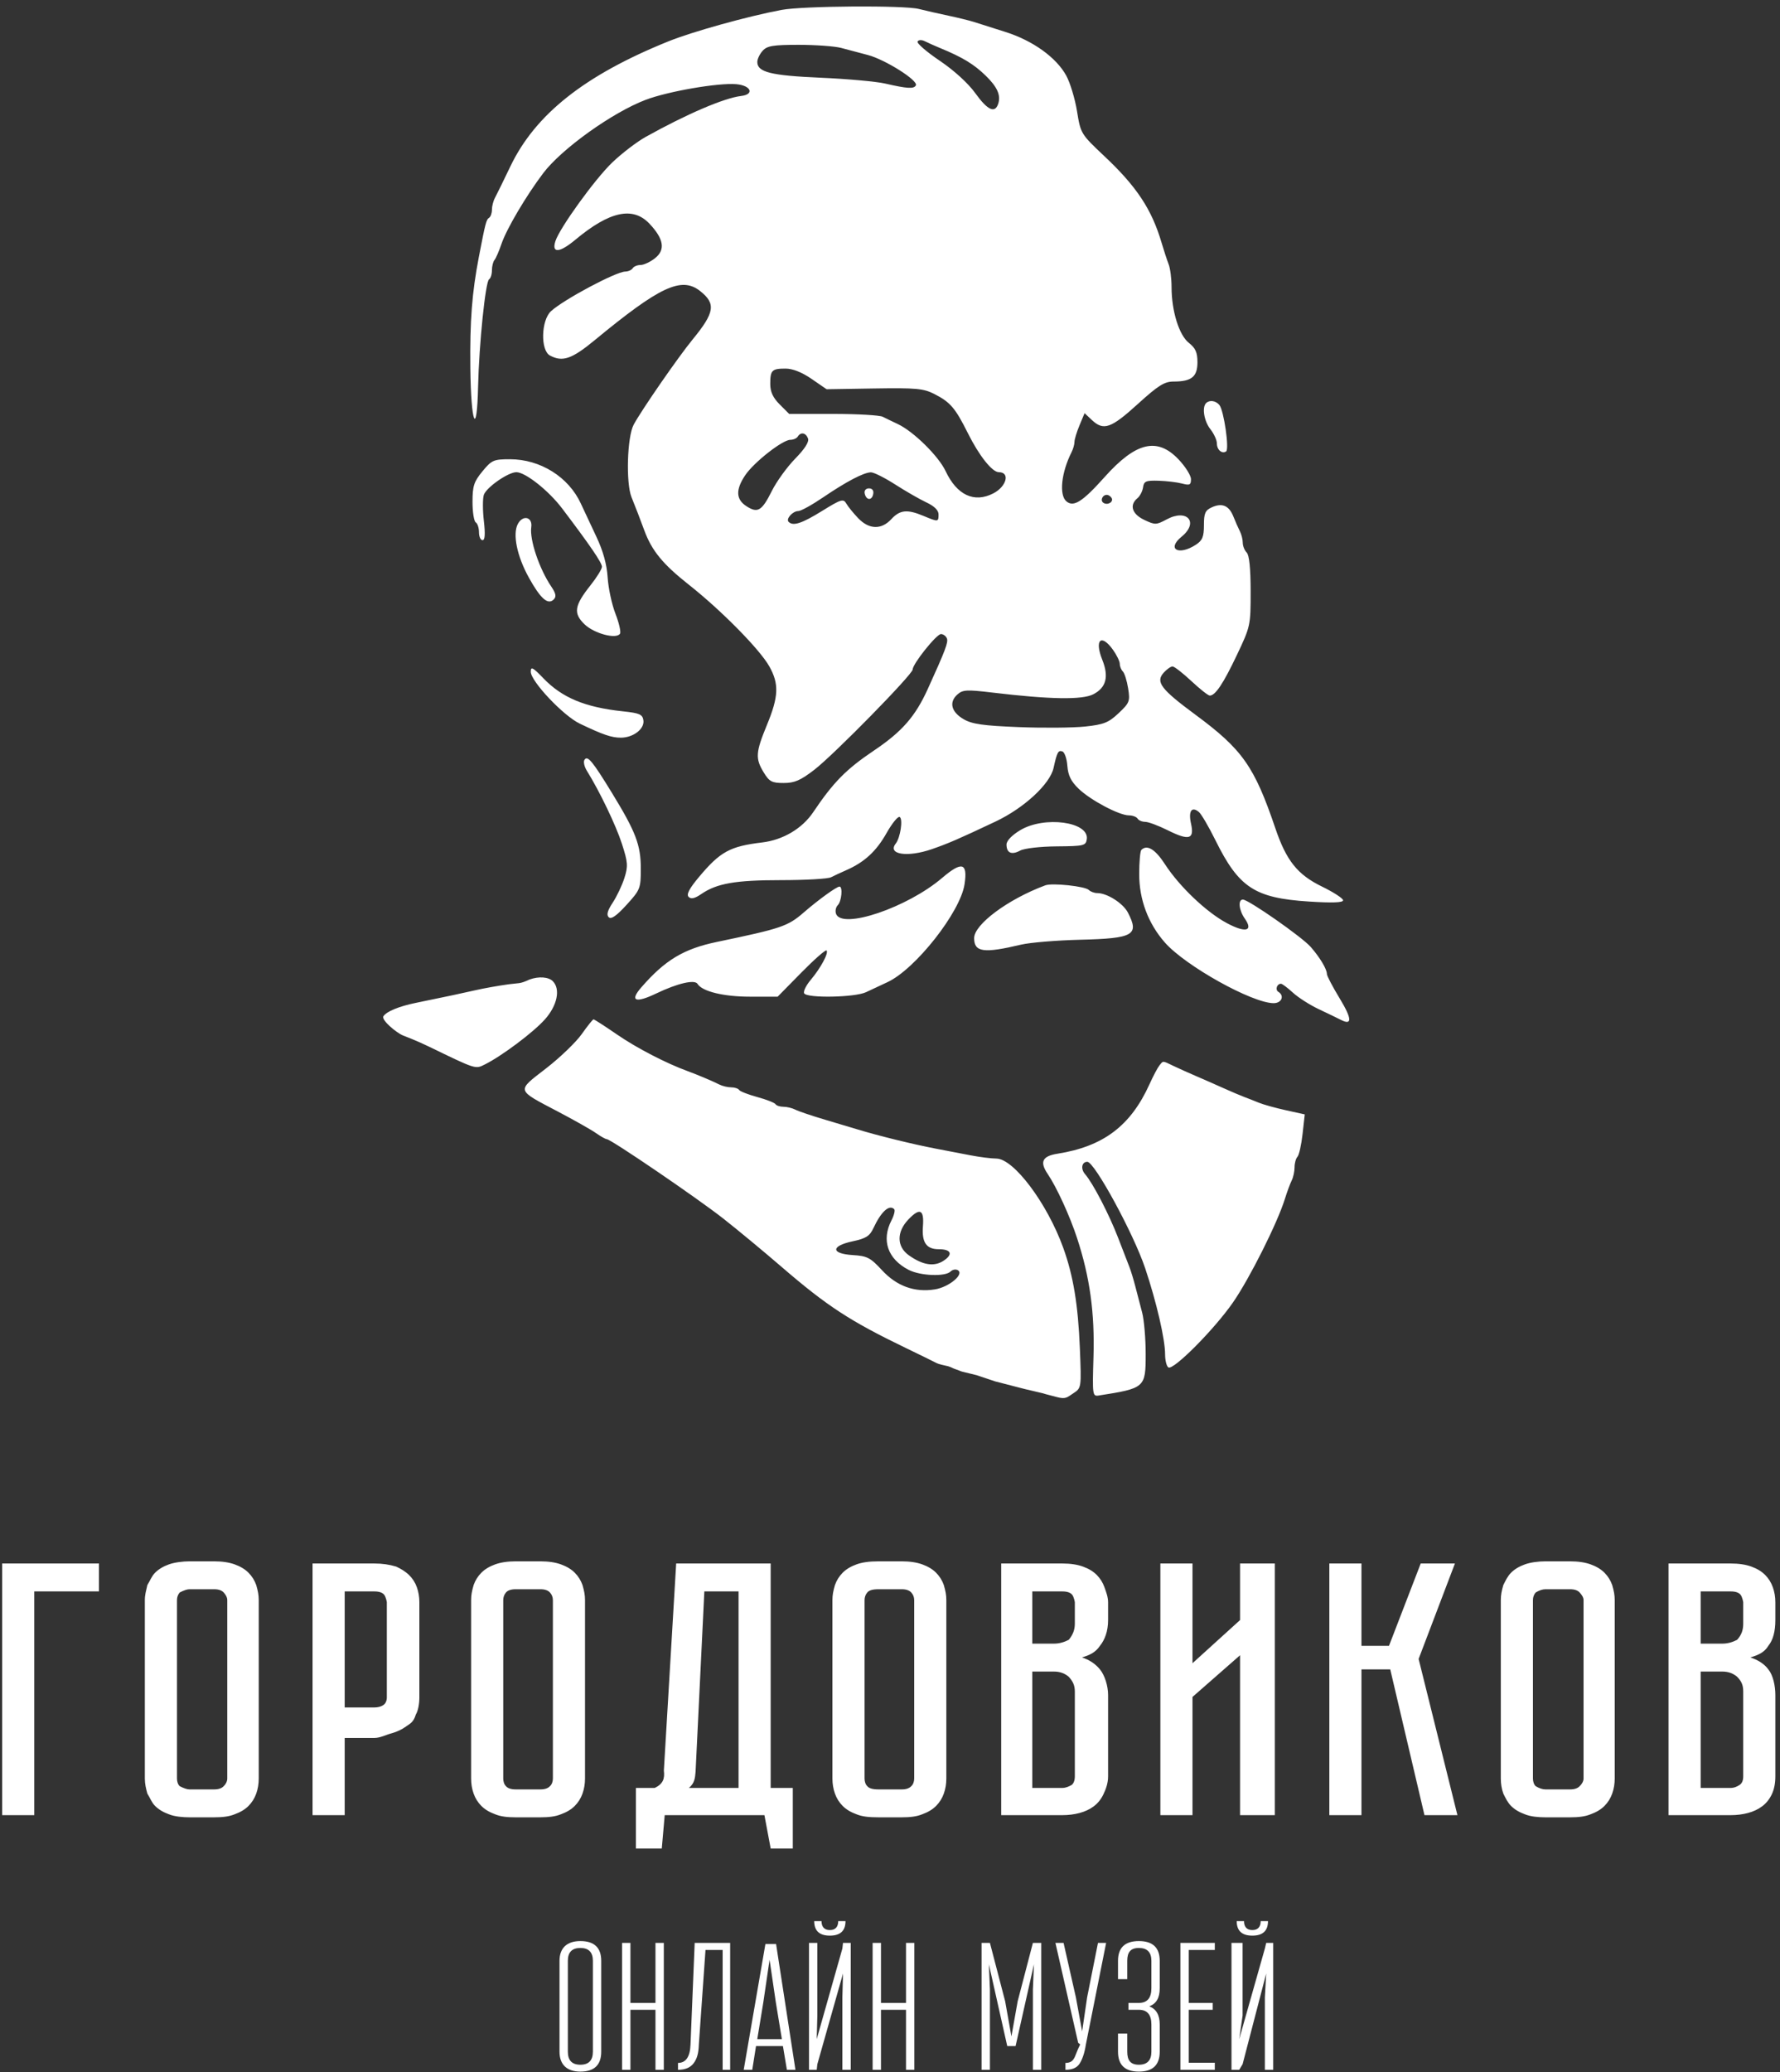
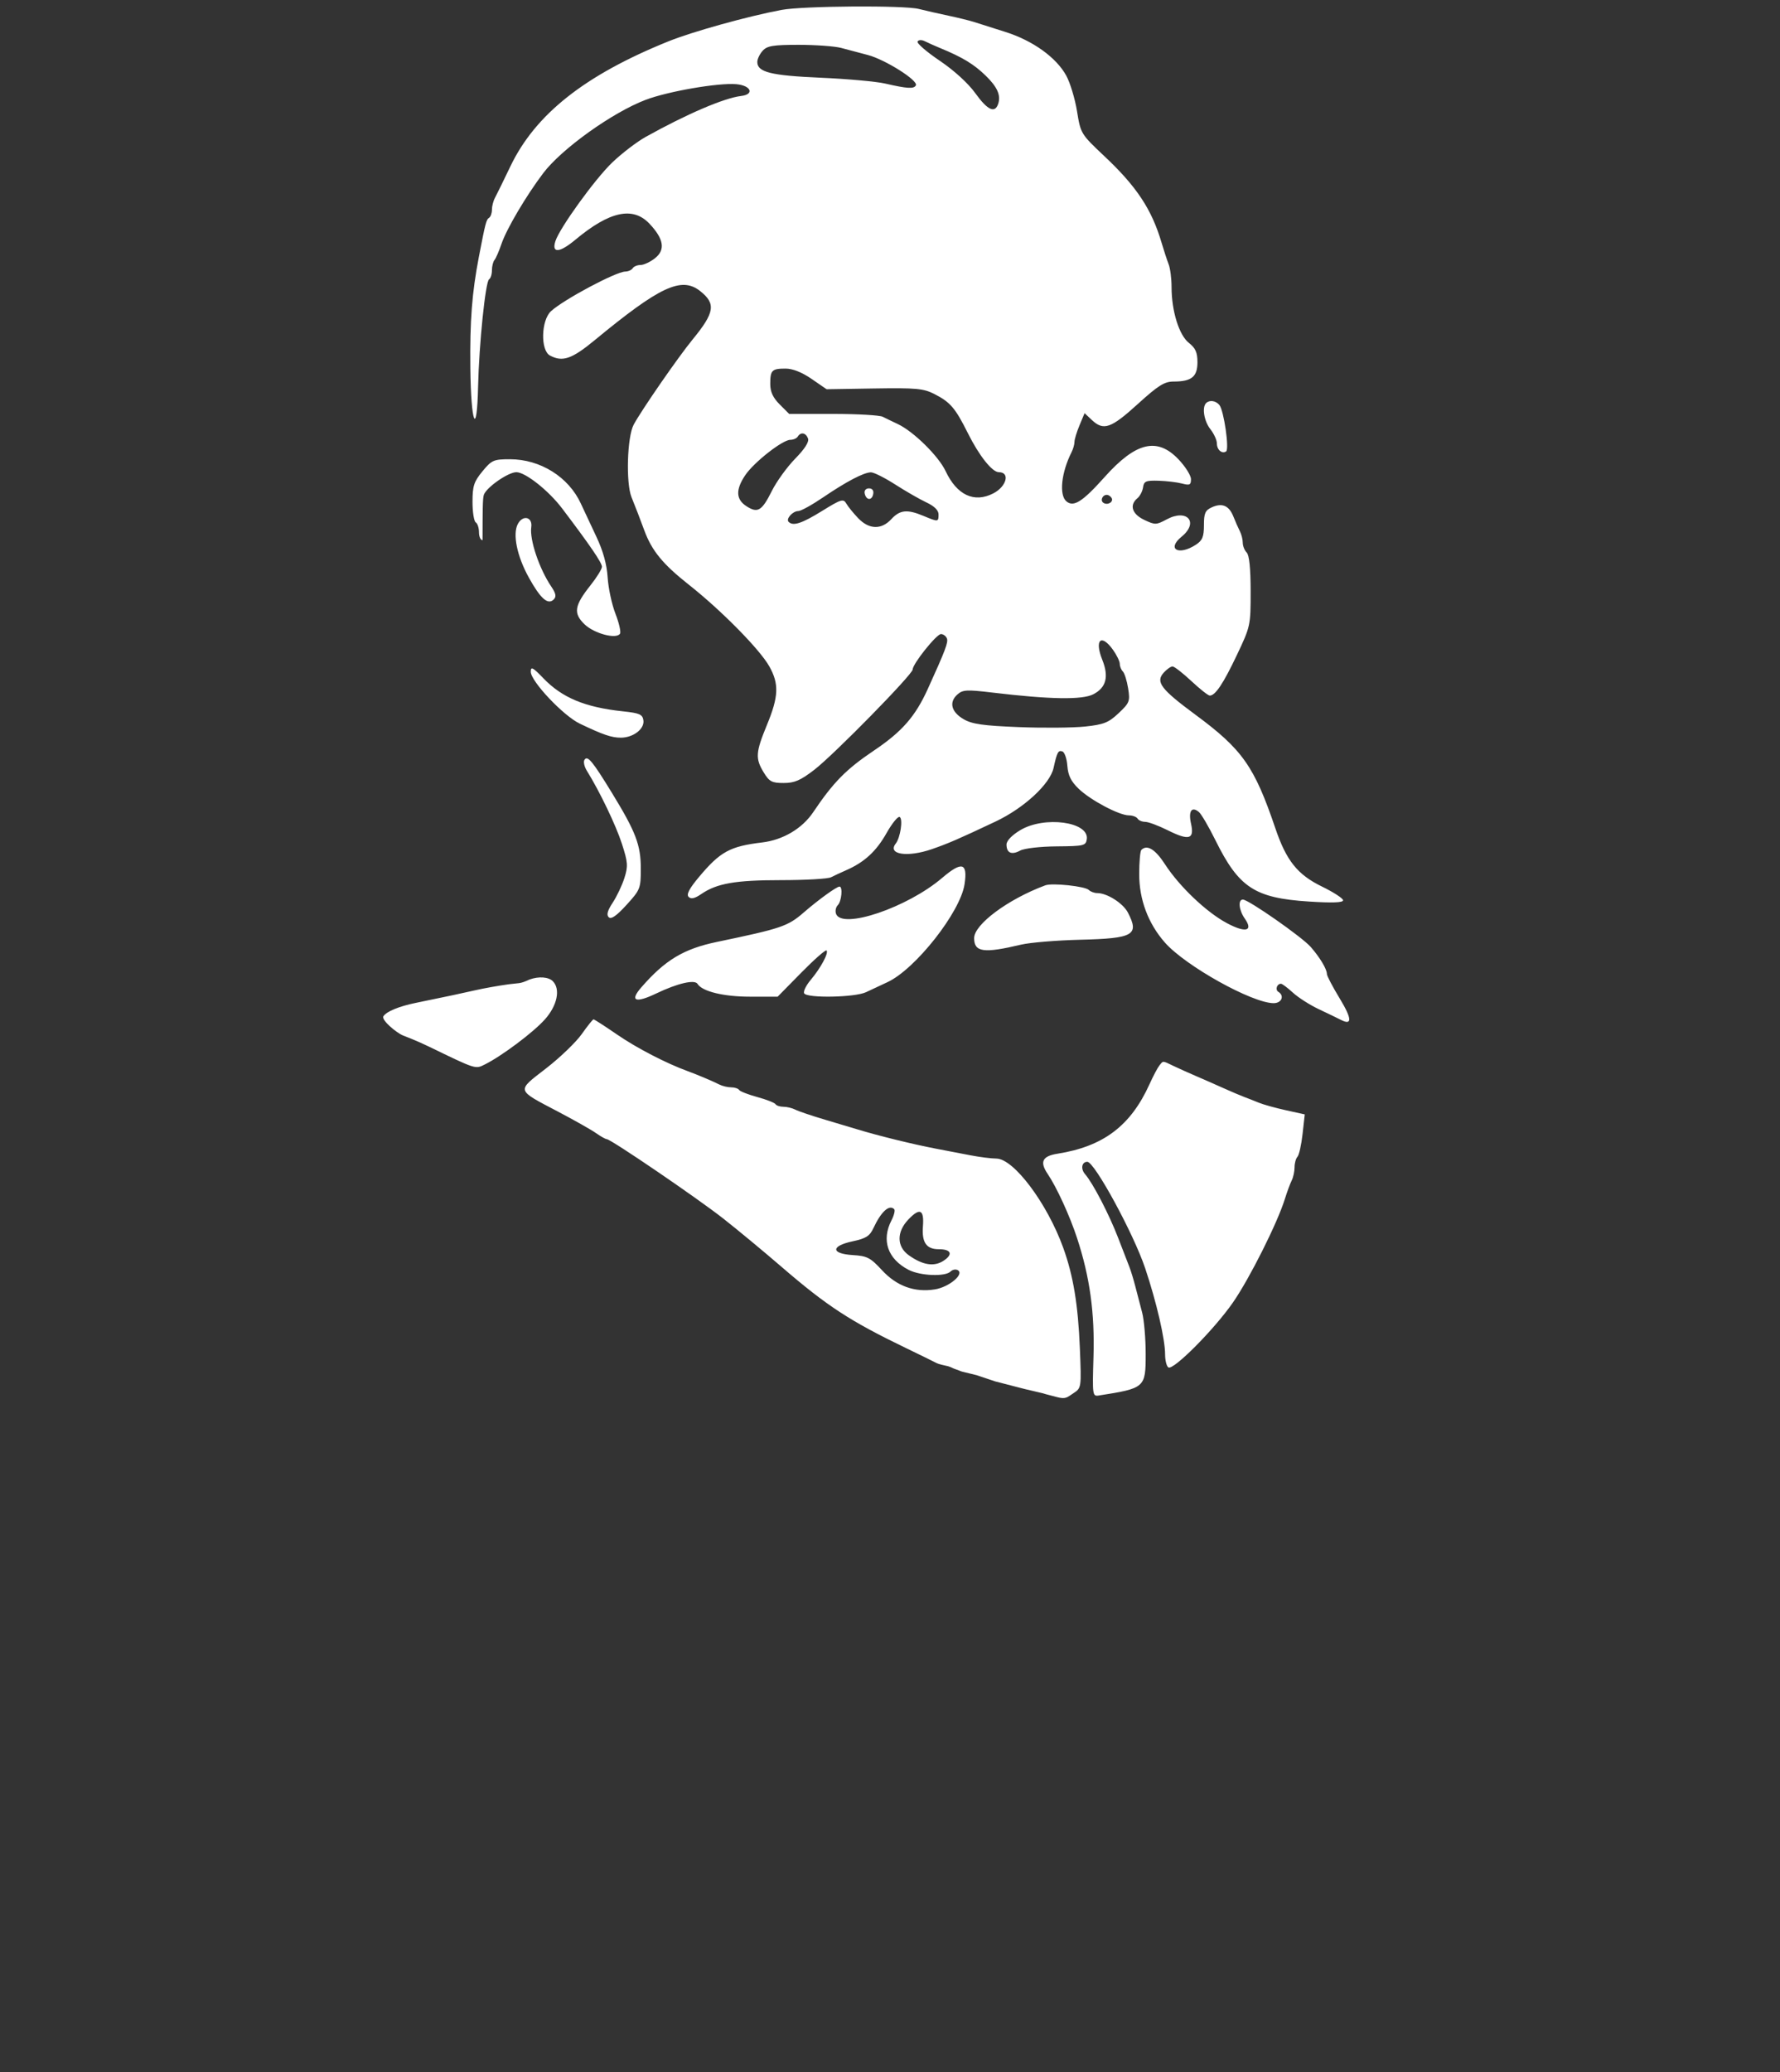
<svg xmlns="http://www.w3.org/2000/svg" width="550" height="640" viewBox="0 0 550 640" fill="none">
  <rect x="0" y="0" width="550" height="640" fill="#333333" stroke="none" />
-   <path fill-rule="evenodd" clip-rule="evenodd" d="M241.5 3.059C231.129 5 213.979 9.767 206.5 12.787C180.669 23.219 165.401 35.301 157.69 51.411C155.601 55.776 153.466 60.129 152.946 61.084C152.426 62.039 152 63.7 152 64.775C152 65.85 151.602 66.976 151.115 67.277C150.255 67.809 149.974 68.883 147.964 79.348C145.831 90.45 145.169 99.068 145.33 113.6C145.524 131.036 147.363 135.453 147.724 119.348C148.016 106.303 150.002 86.965 151.121 86.273C151.604 85.974 152 84.722 152 83.489C152 82.256 152.358 80.82 152.796 80.298C153.234 79.775 154.2 77.548 154.945 75.348C156.506 70.732 162.53 60.523 167.837 53.5C173.521 45.977 189.225 34.736 199.5 30.835C206.429 28.205 221.949 25.527 227.5 26.004C232.07 26.397 233.202 29.146 229 29.645C223.742 30.268 212.15 35.237 199.5 42.291C196.75 43.825 192.094 47.39 189.153 50.214C183.788 55.365 172.888 70.459 171.604 74.514C170.403 78.308 172.894 78.123 177.773 74.056C188.354 65.238 195.559 63.678 200.677 69.098C205.129 73.812 205.662 77.182 202.366 79.775C200.916 80.915 198.918 81.848 197.924 81.848C196.931 81.848 195.84 82.298 195.5 82.848C195.16 83.398 194.121 83.862 193.191 83.879C190.283 83.933 174.095 92.57 170.25 96.12C167.179 98.955 166.965 108.224 169.934 109.813C173.809 111.887 176.691 110.901 183.723 105.098C203.869 88.472 210.553 85.349 216.306 89.874C221.27 93.779 220.851 96.517 214.014 104.848C209.576 110.256 198.175 126.73 195.798 131.169C193.784 134.93 193.356 149.153 195.125 153.551C196.672 157.399 197.58 159.758 199.091 163.848C201.404 170.11 204.811 174.261 212.833 180.592C222.875 188.519 234.761 200.575 237.712 205.828C240.751 211.239 240.598 215.124 237 223.848C233.47 232.408 233.343 234.259 235.989 238.598C237.715 241.429 238.509 241.848 242.143 241.848C245.498 241.848 247.358 241.044 251.636 237.743C257.715 233.053 282 208.299 282 206.793C282 205.066 289.365 195.848 290.745 195.848C291.47 195.848 292.298 196.46 292.585 197.208C293.041 198.396 292.098 200.884 286.656 212.848C282.808 221.308 278.711 225.991 270.077 231.796C261.438 237.605 257.543 241.555 251.25 250.893C247.852 255.934 241.924 259.44 235.5 260.208C225.535 261.4 222.536 263.042 215.948 270.911C212.955 274.485 212.028 276.276 212.781 277.029C213.534 277.782 214.674 277.525 216.673 276.152C221.486 272.847 227.22 271.848 241.38 271.848C248.886 271.848 255.809 271.451 256.764 270.965C257.719 270.479 259.85 269.489 261.5 268.765C267.092 266.313 270.756 262.942 273.914 257.347C275.645 254.279 277.483 252.029 277.998 252.347C279.06 253.003 278.206 258.726 276.773 260.554C274.118 263.942 280.401 264.895 288 262.257C293.08 260.493 296.076 259.194 307.549 253.782C316.39 249.612 324.442 242.184 325.543 237.184C326.611 232.33 326.963 231.669 328.251 232.093C328.938 232.319 329.635 234.315 329.8 236.528C330.023 239.515 330.926 241.347 333.3 243.631C336.978 247.169 345.825 251.848 348.836 251.848C349.961 251.848 351.16 252.298 351.5 252.848C351.84 253.398 352.903 253.848 353.863 253.848C354.822 253.848 357.955 255.018 360.824 256.447C367.405 259.727 369.104 259.245 368.014 254.409C367.141 250.54 368.213 248.95 370.444 250.802C371.191 251.421 373.492 255.351 375.559 259.534C382.784 274.156 387.695 277.377 404.41 278.458C411.657 278.926 415 278.807 415 278.079C415 277.493 412.069 275.587 408.486 273.841C400.907 270.149 397.476 265.865 394.075 255.848C387.576 236.702 383.903 231.485 369.358 220.743C358.676 212.854 356.992 210.62 359.575 207.765C360.529 206.711 361.756 205.848 362.301 205.848C362.847 205.848 365.457 207.873 368.103 210.348C370.749 212.823 373.314 214.848 373.802 214.848C375.52 214.848 377.979 211.172 382.189 202.305C386.377 193.486 386.442 193.182 386.433 182.609C386.426 175.546 386.008 171.456 385.211 170.659C384.545 169.993 384 168.632 384 167.634C384 166.637 383.598 165.039 383.108 164.084C382.617 163.129 381.721 161.098 381.116 159.57C379.765 156.155 377.635 155.238 374.436 156.695C372.391 157.627 372 158.513 372 162.212C372 165.791 371.538 166.921 369.535 168.233C364.182 171.74 360.377 169.621 365.102 165.765C370.538 161.328 366.813 157.018 360.487 160.425C357.263 162.161 356.896 162.169 353.542 160.569C349.771 158.771 348.9 156.006 351.44 153.898C352.232 153.241 353.019 151.723 353.19 150.525C353.459 148.632 354.088 148.366 358 148.486C360.475 148.563 363.738 148.953 365.25 149.353C367.6 149.975 368 149.78 368 148.007C368 146.866 366.27 144.113 364.155 141.89C357.563 134.961 350.982 136.535 341.301 147.358C334.498 154.965 331.753 156.718 329.534 154.876C327.188 152.929 327.913 145.965 331.123 139.612C331.605 138.657 332 137.249 332 136.484C332 135.718 332.703 133.41 333.562 131.354L335.124 127.616L337.376 129.732C340.981 133.118 343.265 132.328 351.5 124.848C357.924 119.013 359.783 117.848 362.669 117.848C368.175 117.848 370 116.363 370 111.885C370 108.866 369.406 107.526 367.351 105.909C364.315 103.521 362 96.066 362 88.677C362 86.073 361.597 82.908 361.104 81.645C360.611 80.382 359.609 77.323 358.876 74.848C355.859 64.662 351.205 57.623 341.354 48.348C333.976 41.402 333.909 41.294 332.785 34.348C332.161 30.498 330.663 25.548 329.455 23.348C326.378 17.746 319.117 12.535 310.672 9.87C306.727 8.625 302.375 7.244 301 6.801C299.625 6.358 296.025 5.473 293 4.835C289.975 4.197 285.873 3.264 283.884 2.761C279.29 1.601 248.121 1.82 241.5 3.059ZM290.5 14.848C297.352 17.665 300.921 19.824 304.546 23.348C308.131 26.832 309.283 29.38 308.455 31.989C307.461 35.12 305.166 34.084 301.359 28.784C299.16 25.724 294.798 21.748 290.332 18.735C286.268 15.992 283.202 13.33 283.518 12.819C283.852 12.278 284.805 12.25 285.796 12.752C286.733 13.226 288.85 14.17 290.5 14.848ZM259.884 14.797C261.873 15.32 265.609 16.31 268.187 16.997C273.566 18.432 283.745 24.858 283 26.348C282.418 27.512 280.395 27.397 273.5 25.808C270.75 25.174 261.75 24.362 253.5 24.002C238.18 23.334 234 22.292 234 19.142C234 18.242 234.745 16.683 235.655 15.677C237.037 14.15 238.876 13.848 246.789 13.848C252.002 13.848 257.895 14.275 259.884 14.797ZM250.774 117.036L255.408 120.225L270.15 119.988C283.064 119.781 285.363 119.993 288.696 121.694C293.645 124.219 295.172 126.006 299.089 133.848C302.552 140.784 306.578 145.848 308.628 145.848C312.177 145.848 311.029 150.265 306.928 152.385C301.03 155.435 295.674 152.94 292.184 145.516C290.004 140.879 282.253 133.251 277.414 130.981C275.811 130.23 273.719 129.217 272.764 128.731C271.809 128.245 264.911 127.848 257.437 127.848H243.846L240.923 124.925C238.835 122.837 238 121.027 238 118.592C238 114.345 238.497 113.848 242.736 113.848C244.927 113.848 247.791 114.984 250.774 117.036ZM372.667 124.515C371.341 125.841 372.043 130.088 374 132.575C375.1 133.974 376 135.93 376 136.924C376 138.912 377.523 140.261 378.845 139.444C379.898 138.793 378.171 126.798 376.779 125.098C375.663 123.736 373.721 123.46 372.667 124.515ZM249.668 135.425C250.064 136.458 248.695 138.615 245.701 141.675C243.187 144.245 239.937 148.739 238.48 151.662C235.392 157.854 234.1 158.615 230.581 156.309C227.376 154.209 227.28 151.213 230.274 146.77C232.964 142.777 241.782 135.86 244.191 135.853C245.121 135.85 246.16 135.398 246.5 134.848C247.422 133.355 248.983 133.64 249.668 135.425ZM149.073 145.576C146.436 148.775 146 150.114 146 155.017C146 158.159 146.45 161.008 147 161.348C147.55 161.688 148 163.064 148 164.407C148 165.75 148.494 166.848 149.098 166.848C149.85 166.848 149.979 164.976 149.508 160.919C149.13 157.658 149.121 154.041 149.489 152.882C150.218 150.585 156.993 145.848 159.55 145.848C162.337 145.848 169.506 151.519 173.675 157.022C182.351 168.473 186 173.816 185.99 175.055C185.985 175.766 184.399 178.337 182.466 180.769C177.448 187.082 177.089 189.421 180.617 192.826C183.597 195.702 190.467 197.52 191.575 195.726C191.912 195.182 191.275 192.399 190.161 189.542C189.047 186.685 187.965 181.648 187.756 178.348C187.504 174.342 186.357 170.187 184.306 165.848C182.616 162.273 180.44 157.629 179.47 155.528C175.674 147.308 166.939 141.848 157.584 141.848C152.522 141.848 151.933 142.106 149.073 145.576ZM276.595 149.638C279.843 151.723 284.188 154.219 286.25 155.185C288.704 156.335 290 157.617 290 158.895C290 161.24 289.898 161.25 285.346 159.348C280.31 157.244 278.081 157.468 275.412 160.348C272.326 163.678 268.54 163.572 265.173 160.059C263.703 158.525 262.05 156.491 261.5 155.538C260.594 153.969 259.891 154.183 254 157.827C247.723 161.709 245.061 162.576 243.675 161.19C242.759 160.274 244.939 157.848 246.677 157.848C247.465 157.848 250.898 155.954 254.305 153.64C261.533 148.731 266.85 145.944 269.095 145.888C269.972 145.866 273.347 147.554 276.595 149.638ZM267.177 152.401C267.629 154.573 269.404 154.706 269.81 152.598C270.02 151.503 269.53 150.848 268.5 150.848C267.539 150.848 266.988 151.495 267.177 152.401ZM343.457 153.779C344.197 154.976 342.316 156.161 340.984 155.338C339.865 154.647 340.6 152.848 342 152.848C342.485 152.848 343.141 153.267 343.457 153.779ZM160.012 161.826C158.339 164.952 159.735 171.77 163.405 178.398C167.025 184.936 169.308 186.94 171.095 185.153C171.963 184.285 171.776 183.306 170.337 181.175C166.616 175.665 163.599 166.705 164.154 162.817C164.606 159.658 161.562 158.929 160.012 161.826ZM343.932 200.752C345.069 202.35 346 204.285 346 205.052C346 205.82 346.427 206.876 346.949 207.398C347.471 207.92 348.204 210.265 348.578 212.608C349.214 216.588 349.022 217.091 345.644 220.277C342.54 223.205 341.08 223.787 335.297 224.407C331.595 224.803 322.365 224.882 314.786 224.582C303.765 224.146 300.357 223.657 297.754 222.142C293.932 219.916 293.158 216.92 295.788 214.54C297.456 213.031 298.654 212.961 306.582 213.909C324.421 216.042 334.397 216.211 337.823 214.44C341.809 212.378 342.683 209.013 340.59 203.782C338.105 197.57 340.269 195.608 343.932 200.752ZM164 207.476C164 210.428 174.052 221.072 179.141 223.508C186.327 226.949 188.956 227.848 191.825 227.848C195.656 227.848 199.184 225.147 198.807 222.501C198.544 220.656 197.641 220.257 192.5 219.712C180.767 218.468 173.684 215.523 167.867 209.469C164.635 206.106 164 205.778 164 207.476ZM180.577 234.724C180.214 235.311 180.554 236.817 181.333 238.07C185.297 244.448 190.31 254.891 192.164 260.628C194.02 266.372 194.103 267.522 192.927 271.21C192.202 273.486 190.578 276.906 189.317 278.811C187.7 281.255 187.341 282.579 188.095 283.311C188.843 284.035 190.496 282.887 193.582 279.501C197.829 274.842 198 274.409 198 268.334C198 260.973 196.479 256.981 189.048 244.848C182.997 234.967 181.518 233.2 180.577 234.724ZM315.25 256.414C312.655 257.97 311 259.695 311 260.846C311 263.47 312.556 264.158 315.229 262.716C316.505 262.028 321.445 261.46 326.5 261.42C334.92 261.353 335.52 261.209 335.806 259.199C336.573 253.82 322.712 251.942 315.25 256.414ZM352.667 262.515C352.3 262.881 352 266.244 352 269.986C352 277.858 354.765 285.233 359.916 291.099C366.265 298.331 386.924 309.848 393.547 309.848C396.026 309.848 396.962 307.561 394.984 306.338C393.945 305.696 394.56 303.844 395.809 303.853C396.189 303.855 397.85 305.095 399.5 306.608C401.15 308.121 404.75 310.418 407.5 311.713C410.25 313.008 413.306 314.483 414.291 314.991C417.888 316.848 417.77 314.673 413.929 308.351C411.768 304.794 410 301.42 410 300.853C410 299.343 407.855 295.755 405 292.487C402.312 289.411 385.755 277.848 384.038 277.848C382.471 277.848 382.792 281.107 384.616 283.71C387.342 287.603 384.913 288.23 379.101 285.133C372.775 281.763 364.418 273.815 359.951 266.923C356.954 262.297 354.419 260.763 352.667 262.515ZM291.099 271.171C280.393 280.31 260.206 287.155 258.336 282.281C258.005 281.419 258.244 280.204 258.867 279.581C260.036 278.412 260.463 273.848 259.404 273.848C258.485 273.848 252.953 277.846 248.316 281.861C243.396 286.121 241.475 286.771 221.5 290.937C211.224 293.079 205.467 296.547 198.112 305.024C194.497 309.191 196.35 309.93 202.741 306.869C209.353 303.703 214.649 302.471 215.53 303.896C216.977 306.238 223.589 307.848 231.762 307.848H240.281L247.568 300.442C251.575 296.369 255.094 293.276 255.387 293.569C256.122 294.303 253.605 298.976 250.465 302.708C249.03 304.412 248.14 306.266 248.487 306.828C249.438 308.366 264.209 308.08 267.596 306.457C269.193 305.692 272.154 304.307 274.176 303.378C282.792 299.422 296.725 281.751 298.035 273.118C299.047 266.45 297.228 265.94 291.099 271.171ZM323 273.45C311.502 277.715 301 285.501 301 289.76C301 294.11 303.937 294.518 315.5 291.772C318.25 291.119 326.507 290.437 333.849 290.257C350.251 289.854 352.095 288.801 348.516 281.88C347.021 278.988 342.091 275.848 339.046 275.848C338.141 275.848 336.966 275.414 336.437 274.885C335.29 273.738 325.144 272.655 323 273.45ZM163.648 302.534C160.5 304 160.383 303.574 157.231 304.008C154.079 304.441 149.475 305.26 147 305.828C142.801 306.791 138.27 307.753 128.5 309.755C123.273 310.825 119.372 312.437 118.47 313.897C117.75 315.062 122.5 319 124.491 319.812C125.085 320.054 128.636 321.377 132.491 323.246C147.164 330.36 146.846 330.259 149.805 328.783C155.046 326.167 164.65 318.978 168.301 314.937C172.184 310.639 173.262 305.51 170.8 303.048C169.506 301.754 166.5 301.5 163.648 302.534ZM179.75 319.401C177.985 321.905 173.006 326.688 168.685 330.03C159.522 337.119 159.338 336.477 172.5 343.391C177.45 345.991 182.694 348.958 184.154 349.983C185.614 351.009 187.108 351.848 187.474 351.848C188.712 351.848 215.442 370.058 223.5 376.39C227.9 379.847 236 386.557 241.5 391.3C255.541 403.41 262.671 408.06 280 416.41C284.125 418.398 288.281 420.435 289.236 420.936C290.191 421.438 291.573 421.652 293 422C294.5 422.5 294 422.5 295.5 423C297 423.5 296.5 423.5 298.073 423.848C301.764 424.751 298.073 423.848 301.764 424.751C307.5 426.671 301.764 424.751 307.5 426.671C309.7 427.231 313.352 428.175 315.616 428.769C317.88 429.362 318.789 429.496 322.221 430.344C323.789 430.84 322.221 430.344 326.5 431.5C329.335 432.266 329.721 431.606 331.647 430.344C334.152 428.702 334.158 428.661 333.669 416.523C333.122 402.971 331.636 393.999 328.507 385.348C323.536 371.605 313.2 357.848 307.846 357.848C306.335 357.848 302.714 357.389 299.799 356.829C296.885 356.269 292.025 355.335 289 354.754C282.019 353.415 271.346 350.79 265 348.853C263.625 348.433 259.125 347.089 255 345.866C250.875 344.643 246.719 343.239 245.764 342.745C244.809 342.252 243.148 341.848 242.073 341.848C240.998 341.848 239.895 341.487 239.622 341.046C239.35 340.605 236.82 339.616 234 338.848C231.18 338.08 228.65 337.091 228.378 336.65C228.105 336.209 227.002 335.848 225.927 335.848C224.852 335.848 223.191 335.451 222.236 334.965C220.25 333.954 215.442 331.923 212.5 330.852C205.863 328.435 196.751 323.72 190.752 319.598C186.95 316.985 183.642 314.848 183.399 314.848C183.157 314.848 181.515 316.897 179.75 319.401ZM358.239 329.098C357.686 329.786 356.317 332.373 355.198 334.848C349.367 347.743 340.924 354.116 326.697 356.359C322.071 357.088 321.205 358.88 323.701 362.563C326.479 366.662 330.531 375.489 332.783 382.348C336.761 394.465 338.289 405.517 337.872 419.166C337.514 430.888 337.575 431.336 339.5 431.034C353.829 428.786 354 428.634 354 418.179C354 413.449 353.514 407.728 352.921 405.464C352.327 403.2 351.376 399.548 350.807 397.348C350.238 395.148 349.415 392.448 348.978 391.348C348.541 390.248 346.989 386.236 345.53 382.432C342.716 375.1 337.719 365.468 335.274 362.661C333.847 361.023 334.244 358.848 335.969 358.848C338.196 358.848 350.257 381.027 353.842 391.714C357.339 402.138 360 413.628 360 418.303C360 420.188 360.46 422.014 361.022 422.362C362.575 423.321 375.278 410.532 381.017 402.229C386.146 394.81 394.703 377.744 397.002 370.348C397.686 368.148 398.64 365.567 399.123 364.612C399.605 363.657 400 361.834 400 360.562C400 359.289 400.404 357.821 400.899 357.298C401.393 356.776 402.103 353.616 402.476 350.276L403.155 344.205L397.327 342.922C394.122 342.216 390.375 341.176 389 340.61C387.625 340.044 385.6 339.248 384.5 338.841C383.4 338.434 380.475 337.191 378 336.079C375.525 334.966 371.7 333.285 369.5 332.343C367.3 331.401 364.193 330.004 362.596 329.239C359.098 327.563 359.465 327.575 358.239 329.098ZM276.293 373.475C276.638 373.82 276.263 375.372 275.46 376.925C272.277 383.08 274.285 388.876 280.76 392.224C284.355 394.083 292.061 394.387 293.713 392.735C294.325 392.123 295.349 391.946 295.988 392.341C298.001 393.585 293.221 397.557 288.874 398.252C282.585 399.258 277.063 397.252 272.5 392.303C268.946 388.448 267.943 387.931 263.5 387.656C256.687 387.236 256.68 384.841 263.489 383.397C267.563 382.533 268.733 381.79 269.872 379.343C272.244 374.245 274.763 371.944 276.293 373.475ZM285.176 378.758C284.791 383.761 286.23 385.848 290.063 385.848C293.923 385.848 294.575 387.425 291.539 389.414C288.619 391.328 285.105 390.771 280.811 387.713C277.04 385.028 276.996 380.506 280.702 376.637C284.239 372.945 285.575 373.579 285.176 378.758Z" fill="white" />
+   <path fill-rule="evenodd" clip-rule="evenodd" d="M241.5 3.059C231.129 5 213.979 9.767 206.5 12.787C180.669 23.219 165.401 35.301 157.69 51.411C155.601 55.776 153.466 60.129 152.946 61.084C152.426 62.039 152 63.7 152 64.775C152 65.85 151.602 66.976 151.115 67.277C150.255 67.809 149.974 68.883 147.964 79.348C145.831 90.45 145.169 99.068 145.33 113.6C145.524 131.036 147.363 135.453 147.724 119.348C148.016 106.303 150.002 86.965 151.121 86.273C151.604 85.974 152 84.722 152 83.489C152 82.256 152.358 80.82 152.796 80.298C153.234 79.775 154.2 77.548 154.945 75.348C156.506 70.732 162.53 60.523 167.837 53.5C173.521 45.977 189.225 34.736 199.5 30.835C206.429 28.205 221.949 25.527 227.5 26.004C232.07 26.397 233.202 29.146 229 29.645C223.742 30.268 212.15 35.237 199.5 42.291C196.75 43.825 192.094 47.39 189.153 50.214C183.788 55.365 172.888 70.459 171.604 74.514C170.403 78.308 172.894 78.123 177.773 74.056C188.354 65.238 195.559 63.678 200.677 69.098C205.129 73.812 205.662 77.182 202.366 79.775C200.916 80.915 198.918 81.848 197.924 81.848C196.931 81.848 195.84 82.298 195.5 82.848C195.16 83.398 194.121 83.862 193.191 83.879C190.283 83.933 174.095 92.57 170.25 96.12C167.179 98.955 166.965 108.224 169.934 109.813C173.809 111.887 176.691 110.901 183.723 105.098C203.869 88.472 210.553 85.349 216.306 89.874C221.27 93.779 220.851 96.517 214.014 104.848C209.576 110.256 198.175 126.73 195.798 131.169C193.784 134.93 193.356 149.153 195.125 153.551C196.672 157.399 197.58 159.758 199.091 163.848C201.404 170.11 204.811 174.261 212.833 180.592C222.875 188.519 234.761 200.575 237.712 205.828C240.751 211.239 240.598 215.124 237 223.848C233.47 232.408 233.343 234.259 235.989 238.598C237.715 241.429 238.509 241.848 242.143 241.848C245.498 241.848 247.358 241.044 251.636 237.743C257.715 233.053 282 208.299 282 206.793C282 205.066 289.365 195.848 290.745 195.848C291.47 195.848 292.298 196.46 292.585 197.208C293.041 198.396 292.098 200.884 286.656 212.848C282.808 221.308 278.711 225.991 270.077 231.796C261.438 237.605 257.543 241.555 251.25 250.893C247.852 255.934 241.924 259.44 235.5 260.208C225.535 261.4 222.536 263.042 215.948 270.911C212.955 274.485 212.028 276.276 212.781 277.029C213.534 277.782 214.674 277.525 216.673 276.152C221.486 272.847 227.22 271.848 241.38 271.848C248.886 271.848 255.809 271.451 256.764 270.965C257.719 270.479 259.85 269.489 261.5 268.765C267.092 266.313 270.756 262.942 273.914 257.347C275.645 254.279 277.483 252.029 277.998 252.347C279.06 253.003 278.206 258.726 276.773 260.554C274.118 263.942 280.401 264.895 288 262.257C293.08 260.493 296.076 259.194 307.549 253.782C316.39 249.612 324.442 242.184 325.543 237.184C326.611 232.33 326.963 231.669 328.251 232.093C328.938 232.319 329.635 234.315 329.8 236.528C330.023 239.515 330.926 241.347 333.3 243.631C336.978 247.169 345.825 251.848 348.836 251.848C349.961 251.848 351.16 252.298 351.5 252.848C351.84 253.398 352.903 253.848 353.863 253.848C354.822 253.848 357.955 255.018 360.824 256.447C367.405 259.727 369.104 259.245 368.014 254.409C367.141 250.54 368.213 248.95 370.444 250.802C371.191 251.421 373.492 255.351 375.559 259.534C382.784 274.156 387.695 277.377 404.41 278.458C411.657 278.926 415 278.807 415 278.079C415 277.493 412.069 275.587 408.486 273.841C400.907 270.149 397.476 265.865 394.075 255.848C387.576 236.702 383.903 231.485 369.358 220.743C358.676 212.854 356.992 210.62 359.575 207.765C360.529 206.711 361.756 205.848 362.301 205.848C362.847 205.848 365.457 207.873 368.103 210.348C370.749 212.823 373.314 214.848 373.802 214.848C375.52 214.848 377.979 211.172 382.189 202.305C386.377 193.486 386.442 193.182 386.433 182.609C386.426 175.546 386.008 171.456 385.211 170.659C384.545 169.993 384 168.632 384 167.634C384 166.637 383.598 165.039 383.108 164.084C382.617 163.129 381.721 161.098 381.116 159.57C379.765 156.155 377.635 155.238 374.436 156.695C372.391 157.627 372 158.513 372 162.212C372 165.791 371.538 166.921 369.535 168.233C364.182 171.74 360.377 169.621 365.102 165.765C370.538 161.328 366.813 157.018 360.487 160.425C357.263 162.161 356.896 162.169 353.542 160.569C349.771 158.771 348.9 156.006 351.44 153.898C352.232 153.241 353.019 151.723 353.19 150.525C353.459 148.632 354.088 148.366 358 148.486C360.475 148.563 363.738 148.953 365.25 149.353C367.6 149.975 368 149.78 368 148.007C368 146.866 366.27 144.113 364.155 141.89C357.563 134.961 350.982 136.535 341.301 147.358C334.498 154.965 331.753 156.718 329.534 154.876C327.188 152.929 327.913 145.965 331.123 139.612C331.605 138.657 332 137.249 332 136.484C332 135.718 332.703 133.41 333.562 131.354L335.124 127.616L337.376 129.732C340.981 133.118 343.265 132.328 351.5 124.848C357.924 119.013 359.783 117.848 362.669 117.848C368.175 117.848 370 116.363 370 111.885C370 108.866 369.406 107.526 367.351 105.909C364.315 103.521 362 96.066 362 88.677C362 86.073 361.597 82.908 361.104 81.645C360.611 80.382 359.609 77.323 358.876 74.848C355.859 64.662 351.205 57.623 341.354 48.348C333.976 41.402 333.909 41.294 332.785 34.348C332.161 30.498 330.663 25.548 329.455 23.348C326.378 17.746 319.117 12.535 310.672 9.87C306.727 8.625 302.375 7.244 301 6.801C299.625 6.358 296.025 5.473 293 4.835C289.975 4.197 285.873 3.264 283.884 2.761C279.29 1.601 248.121 1.82 241.5 3.059ZM290.5 14.848C297.352 17.665 300.921 19.824 304.546 23.348C308.131 26.832 309.283 29.38 308.455 31.989C307.461 35.12 305.166 34.084 301.359 28.784C299.16 25.724 294.798 21.748 290.332 18.735C286.268 15.992 283.202 13.33 283.518 12.819C283.852 12.278 284.805 12.25 285.796 12.752C286.733 13.226 288.85 14.17 290.5 14.848ZM259.884 14.797C261.873 15.32 265.609 16.31 268.187 16.997C273.566 18.432 283.745 24.858 283 26.348C282.418 27.512 280.395 27.397 273.5 25.808C270.75 25.174 261.75 24.362 253.5 24.002C238.18 23.334 234 22.292 234 19.142C234 18.242 234.745 16.683 235.655 15.677C237.037 14.15 238.876 13.848 246.789 13.848C252.002 13.848 257.895 14.275 259.884 14.797ZM250.774 117.036L255.408 120.225L270.15 119.988C283.064 119.781 285.363 119.993 288.696 121.694C293.645 124.219 295.172 126.006 299.089 133.848C302.552 140.784 306.578 145.848 308.628 145.848C312.177 145.848 311.029 150.265 306.928 152.385C301.03 155.435 295.674 152.94 292.184 145.516C290.004 140.879 282.253 133.251 277.414 130.981C275.811 130.23 273.719 129.217 272.764 128.731C271.809 128.245 264.911 127.848 257.437 127.848H243.846L240.923 124.925C238.835 122.837 238 121.027 238 118.592C238 114.345 238.497 113.848 242.736 113.848C244.927 113.848 247.791 114.984 250.774 117.036ZM372.667 124.515C371.341 125.841 372.043 130.088 374 132.575C375.1 133.974 376 135.93 376 136.924C376 138.912 377.523 140.261 378.845 139.444C379.898 138.793 378.171 126.798 376.779 125.098C375.663 123.736 373.721 123.46 372.667 124.515ZM249.668 135.425C250.064 136.458 248.695 138.615 245.701 141.675C243.187 144.245 239.937 148.739 238.48 151.662C235.392 157.854 234.1 158.615 230.581 156.309C227.376 154.209 227.28 151.213 230.274 146.77C232.964 142.777 241.782 135.86 244.191 135.853C245.121 135.85 246.16 135.398 246.5 134.848C247.422 133.355 248.983 133.64 249.668 135.425ZM149.073 145.576C146.436 148.775 146 150.114 146 155.017C146 158.159 146.45 161.008 147 161.348C147.55 161.688 148 163.064 148 164.407C148 165.75 148.494 166.848 149.098 166.848C149.13 157.658 149.121 154.041 149.489 152.882C150.218 150.585 156.993 145.848 159.55 145.848C162.337 145.848 169.506 151.519 173.675 157.022C182.351 168.473 186 173.816 185.99 175.055C185.985 175.766 184.399 178.337 182.466 180.769C177.448 187.082 177.089 189.421 180.617 192.826C183.597 195.702 190.467 197.52 191.575 195.726C191.912 195.182 191.275 192.399 190.161 189.542C189.047 186.685 187.965 181.648 187.756 178.348C187.504 174.342 186.357 170.187 184.306 165.848C182.616 162.273 180.44 157.629 179.47 155.528C175.674 147.308 166.939 141.848 157.584 141.848C152.522 141.848 151.933 142.106 149.073 145.576ZM276.595 149.638C279.843 151.723 284.188 154.219 286.25 155.185C288.704 156.335 290 157.617 290 158.895C290 161.24 289.898 161.25 285.346 159.348C280.31 157.244 278.081 157.468 275.412 160.348C272.326 163.678 268.54 163.572 265.173 160.059C263.703 158.525 262.05 156.491 261.5 155.538C260.594 153.969 259.891 154.183 254 157.827C247.723 161.709 245.061 162.576 243.675 161.19C242.759 160.274 244.939 157.848 246.677 157.848C247.465 157.848 250.898 155.954 254.305 153.64C261.533 148.731 266.85 145.944 269.095 145.888C269.972 145.866 273.347 147.554 276.595 149.638ZM267.177 152.401C267.629 154.573 269.404 154.706 269.81 152.598C270.02 151.503 269.53 150.848 268.5 150.848C267.539 150.848 266.988 151.495 267.177 152.401ZM343.457 153.779C344.197 154.976 342.316 156.161 340.984 155.338C339.865 154.647 340.6 152.848 342 152.848C342.485 152.848 343.141 153.267 343.457 153.779ZM160.012 161.826C158.339 164.952 159.735 171.77 163.405 178.398C167.025 184.936 169.308 186.94 171.095 185.153C171.963 184.285 171.776 183.306 170.337 181.175C166.616 175.665 163.599 166.705 164.154 162.817C164.606 159.658 161.562 158.929 160.012 161.826ZM343.932 200.752C345.069 202.35 346 204.285 346 205.052C346 205.82 346.427 206.876 346.949 207.398C347.471 207.92 348.204 210.265 348.578 212.608C349.214 216.588 349.022 217.091 345.644 220.277C342.54 223.205 341.08 223.787 335.297 224.407C331.595 224.803 322.365 224.882 314.786 224.582C303.765 224.146 300.357 223.657 297.754 222.142C293.932 219.916 293.158 216.92 295.788 214.54C297.456 213.031 298.654 212.961 306.582 213.909C324.421 216.042 334.397 216.211 337.823 214.44C341.809 212.378 342.683 209.013 340.59 203.782C338.105 197.57 340.269 195.608 343.932 200.752ZM164 207.476C164 210.428 174.052 221.072 179.141 223.508C186.327 226.949 188.956 227.848 191.825 227.848C195.656 227.848 199.184 225.147 198.807 222.501C198.544 220.656 197.641 220.257 192.5 219.712C180.767 218.468 173.684 215.523 167.867 209.469C164.635 206.106 164 205.778 164 207.476ZM180.577 234.724C180.214 235.311 180.554 236.817 181.333 238.07C185.297 244.448 190.31 254.891 192.164 260.628C194.02 266.372 194.103 267.522 192.927 271.21C192.202 273.486 190.578 276.906 189.317 278.811C187.7 281.255 187.341 282.579 188.095 283.311C188.843 284.035 190.496 282.887 193.582 279.501C197.829 274.842 198 274.409 198 268.334C198 260.973 196.479 256.981 189.048 244.848C182.997 234.967 181.518 233.2 180.577 234.724ZM315.25 256.414C312.655 257.97 311 259.695 311 260.846C311 263.47 312.556 264.158 315.229 262.716C316.505 262.028 321.445 261.46 326.5 261.42C334.92 261.353 335.52 261.209 335.806 259.199C336.573 253.82 322.712 251.942 315.25 256.414ZM352.667 262.515C352.3 262.881 352 266.244 352 269.986C352 277.858 354.765 285.233 359.916 291.099C366.265 298.331 386.924 309.848 393.547 309.848C396.026 309.848 396.962 307.561 394.984 306.338C393.945 305.696 394.56 303.844 395.809 303.853C396.189 303.855 397.85 305.095 399.5 306.608C401.15 308.121 404.75 310.418 407.5 311.713C410.25 313.008 413.306 314.483 414.291 314.991C417.888 316.848 417.77 314.673 413.929 308.351C411.768 304.794 410 301.42 410 300.853C410 299.343 407.855 295.755 405 292.487C402.312 289.411 385.755 277.848 384.038 277.848C382.471 277.848 382.792 281.107 384.616 283.71C387.342 287.603 384.913 288.23 379.101 285.133C372.775 281.763 364.418 273.815 359.951 266.923C356.954 262.297 354.419 260.763 352.667 262.515ZM291.099 271.171C280.393 280.31 260.206 287.155 258.336 282.281C258.005 281.419 258.244 280.204 258.867 279.581C260.036 278.412 260.463 273.848 259.404 273.848C258.485 273.848 252.953 277.846 248.316 281.861C243.396 286.121 241.475 286.771 221.5 290.937C211.224 293.079 205.467 296.547 198.112 305.024C194.497 309.191 196.35 309.93 202.741 306.869C209.353 303.703 214.649 302.471 215.53 303.896C216.977 306.238 223.589 307.848 231.762 307.848H240.281L247.568 300.442C251.575 296.369 255.094 293.276 255.387 293.569C256.122 294.303 253.605 298.976 250.465 302.708C249.03 304.412 248.14 306.266 248.487 306.828C249.438 308.366 264.209 308.08 267.596 306.457C269.193 305.692 272.154 304.307 274.176 303.378C282.792 299.422 296.725 281.751 298.035 273.118C299.047 266.45 297.228 265.94 291.099 271.171ZM323 273.45C311.502 277.715 301 285.501 301 289.76C301 294.11 303.937 294.518 315.5 291.772C318.25 291.119 326.507 290.437 333.849 290.257C350.251 289.854 352.095 288.801 348.516 281.88C347.021 278.988 342.091 275.848 339.046 275.848C338.141 275.848 336.966 275.414 336.437 274.885C335.29 273.738 325.144 272.655 323 273.45ZM163.648 302.534C160.5 304 160.383 303.574 157.231 304.008C154.079 304.441 149.475 305.26 147 305.828C142.801 306.791 138.27 307.753 128.5 309.755C123.273 310.825 119.372 312.437 118.47 313.897C117.75 315.062 122.5 319 124.491 319.812C125.085 320.054 128.636 321.377 132.491 323.246C147.164 330.36 146.846 330.259 149.805 328.783C155.046 326.167 164.65 318.978 168.301 314.937C172.184 310.639 173.262 305.51 170.8 303.048C169.506 301.754 166.5 301.5 163.648 302.534ZM179.75 319.401C177.985 321.905 173.006 326.688 168.685 330.03C159.522 337.119 159.338 336.477 172.5 343.391C177.45 345.991 182.694 348.958 184.154 349.983C185.614 351.009 187.108 351.848 187.474 351.848C188.712 351.848 215.442 370.058 223.5 376.39C227.9 379.847 236 386.557 241.5 391.3C255.541 403.41 262.671 408.06 280 416.41C284.125 418.398 288.281 420.435 289.236 420.936C290.191 421.438 291.573 421.652 293 422C294.5 422.5 294 422.5 295.5 423C297 423.5 296.5 423.5 298.073 423.848C301.764 424.751 298.073 423.848 301.764 424.751C307.5 426.671 301.764 424.751 307.5 426.671C309.7 427.231 313.352 428.175 315.616 428.769C317.88 429.362 318.789 429.496 322.221 430.344C323.789 430.84 322.221 430.344 326.5 431.5C329.335 432.266 329.721 431.606 331.647 430.344C334.152 428.702 334.158 428.661 333.669 416.523C333.122 402.971 331.636 393.999 328.507 385.348C323.536 371.605 313.2 357.848 307.846 357.848C306.335 357.848 302.714 357.389 299.799 356.829C296.885 356.269 292.025 355.335 289 354.754C282.019 353.415 271.346 350.79 265 348.853C263.625 348.433 259.125 347.089 255 345.866C250.875 344.643 246.719 343.239 245.764 342.745C244.809 342.252 243.148 341.848 242.073 341.848C240.998 341.848 239.895 341.487 239.622 341.046C239.35 340.605 236.82 339.616 234 338.848C231.18 338.08 228.65 337.091 228.378 336.65C228.105 336.209 227.002 335.848 225.927 335.848C224.852 335.848 223.191 335.451 222.236 334.965C220.25 333.954 215.442 331.923 212.5 330.852C205.863 328.435 196.751 323.72 190.752 319.598C186.95 316.985 183.642 314.848 183.399 314.848C183.157 314.848 181.515 316.897 179.75 319.401ZM358.239 329.098C357.686 329.786 356.317 332.373 355.198 334.848C349.367 347.743 340.924 354.116 326.697 356.359C322.071 357.088 321.205 358.88 323.701 362.563C326.479 366.662 330.531 375.489 332.783 382.348C336.761 394.465 338.289 405.517 337.872 419.166C337.514 430.888 337.575 431.336 339.5 431.034C353.829 428.786 354 428.634 354 418.179C354 413.449 353.514 407.728 352.921 405.464C352.327 403.2 351.376 399.548 350.807 397.348C350.238 395.148 349.415 392.448 348.978 391.348C348.541 390.248 346.989 386.236 345.53 382.432C342.716 375.1 337.719 365.468 335.274 362.661C333.847 361.023 334.244 358.848 335.969 358.848C338.196 358.848 350.257 381.027 353.842 391.714C357.339 402.138 360 413.628 360 418.303C360 420.188 360.46 422.014 361.022 422.362C362.575 423.321 375.278 410.532 381.017 402.229C386.146 394.81 394.703 377.744 397.002 370.348C397.686 368.148 398.64 365.567 399.123 364.612C399.605 363.657 400 361.834 400 360.562C400 359.289 400.404 357.821 400.899 357.298C401.393 356.776 402.103 353.616 402.476 350.276L403.155 344.205L397.327 342.922C394.122 342.216 390.375 341.176 389 340.61C387.625 340.044 385.6 339.248 384.5 338.841C383.4 338.434 380.475 337.191 378 336.079C375.525 334.966 371.7 333.285 369.5 332.343C367.3 331.401 364.193 330.004 362.596 329.239C359.098 327.563 359.465 327.575 358.239 329.098ZM276.293 373.475C276.638 373.82 276.263 375.372 275.46 376.925C272.277 383.08 274.285 388.876 280.76 392.224C284.355 394.083 292.061 394.387 293.713 392.735C294.325 392.123 295.349 391.946 295.988 392.341C298.001 393.585 293.221 397.557 288.874 398.252C282.585 399.258 277.063 397.252 272.5 392.303C268.946 388.448 267.943 387.931 263.5 387.656C256.687 387.236 256.68 384.841 263.489 383.397C267.563 382.533 268.733 381.79 269.872 379.343C272.244 374.245 274.763 371.944 276.293 373.475ZM285.176 378.758C284.791 383.761 286.23 385.848 290.063 385.848C293.923 385.848 294.575 387.425 291.539 389.414C288.619 391.328 285.105 390.771 280.811 387.713C277.04 385.028 276.996 380.506 280.702 376.637C284.239 372.945 285.575 373.579 285.176 378.758Z" fill="white" />
  <g clip-path="url(#clip0_0_1)">
-     <path fill-rule="evenodd" clip-rule="evenodd" d="M548.563 523.576V548.664C548.563 550.83 548.196 552.678 547.467 554.208C546.736 555.739 545.747 556.971 544.502 557.904C543.255 558.838 541.795 559.528 540.119 559.976C538.443 560.424 536.658 560.648 534.768 560.648H515.56V482.92H534.768C537.26 482.92 539.387 483.238 541.15 483.872C542.911 484.507 544.329 485.366 545.404 486.448C546.478 487.531 547.274 488.8 547.789 490.256C548.305 491.712 548.563 493.262 548.563 494.904V500.392C548.563 503.902 547.854 506.534 546.436 508.288C545.18 510.43 543.148 511.256 540.828 511.928C543.148 512.675 545.18 513.926 546.436 515.68C547.854 517.435 548.563 520.67 548.563 523.576ZM538.636 494.904C538.636 494.8 538.356 493.224 537.798 492.552C537.238 491.88 536.229 491.544 534.768 491.544H525.486V507.672H532.19C533.995 507.672 535.52 507.131 536.767 506.48C538.12 504.966 538.636 503.454 538.636 501.512V494.904ZM538.636 522.456C538.636 520.515 538.12 519.3 536.767 517.92C535.52 516.838 533.995 516.296 532.19 516.296H525.486V552.24H534.768C535.884 552.24 536.809 551.782 537.54 551.296C538.269 550.811 538.636 549.934 538.636 548.664V522.456ZM495.771 557.792C494.695 558.875 493.277 559.734 491.516 560.368C489.754 561.1 487.627 561.32 485.135 561.32H477.529C475.35 561.32 472.908 561.1 471.147 560.368C469.385 559.734 467.967 558.875 466.893 557.792C465.817 556.71 465.24 555.44 464.508 553.984C463.992 552.528 463.734 550.979 463.734 549.336V494.232C463.734 492.59 463.992 491.4 464.508 489.584C465.24 488.128 465.817 486.859 466.893 485.776C467.967 484.694 469.385 483.835 471.147 483.2C472.908 482.566 475.35 482.248 477.529 482.248H485.135C487.627 482.248 489.754 482.566 491.516 483.2C493.277 483.835 494.695 484.694 495.771 485.776C496.844 486.859 497.64 488.128 498.156 489.584C498.671 491.4 498.929 492.59 498.929 494.232V549.336C498.929 550.979 498.671 552.528 498.156 553.984C497.64 555.44 496.844 556.71 495.771 557.792ZM489.3 494.232C489.3 493.336 488.7 492.552 488.1 491.88C487.498 491.208 486.509 490.872 485.135 490.872H477.529C476.66 490.872 475.57 491.208 474.499 491.88C473.939 492.552 473.661 493.336 473.661 494.232V549.336C473.661 550.232 473.939 551.16 474.499 551.688C475.57 552.36 476.66 552.696 477.529 552.696H485.135C486.509 552.696 487.498 552.36 488.1 551.688C488.7 551.16 489.3 550.232 489.3 549.336V494.232ZM440.144 560.648L429.57 515.624H420.677V560.648H410.751V482.92H420.677V508.344H429.186L438.984 482.92H449.555L438.339 512.4L450.329 560.648H440.144ZM390.831 616.902L391.24 609.566L383.95 637.566L382.902 639.302H380.517V600.102H383.95V622.502L382.902 629.838L390.831 601.838L391.24 600.102H393.409V639.302H390.831V616.902ZM386.963 596.14C388.681 596.14 389.541 595.137 389.541 593.382H391.797C391.797 596.369 390.186 597.862 386.963 597.862C383.74 597.862 382.129 596.369 382.129 593.382H384.385C384.385 595.137 385.244 596.14 386.963 596.14ZM383.163 511.256L368.467 524.136V560.648H358.54V482.92H368.467V513.72L383.163 500.392V482.92H393.9V560.648H383.163V511.256ZM351.899 639.862C347.601 639.862 345.453 637.809 345.453 633.702V628.102H348.31V633.702C348.31 636.39 349.32 637.734 351.899 637.734C354.477 637.734 355.766 636.39 355.766 633.702V625.302C355.766 622.278 354.477 620.766 351.899 620.766H348.676V618.638H351.899C354.477 618.638 355.766 617.126 355.766 614.102V605.646C355.766 602.995 354.477 601.67 351.899 601.67C349.32 601.67 348.31 602.995 348.31 605.646V611.302H345.453V605.646C345.453 601.577 347.601 599.542 351.899 599.542C356.195 599.542 358.344 601.577 358.344 605.646V614.102C358.344 617.14 357.27 618.881 355.122 619.702C357.27 620.523 358.344 622.39 358.344 625.302V633.702C358.344 637.809 356.195 639.862 351.899 639.862ZM337.978 557.904C336.731 558.838 335.271 559.528 333.595 559.976C331.919 560.424 330.134 560.648 328.245 560.648H309.36V482.92H328.245C330.737 482.92 332.864 483.238 334.626 483.872C336.387 484.507 337.805 485.366 338.881 486.448C339.954 487.531 340.75 488.8 341.266 490.256C341.781 491.712 342.39 493.262 342.39 494.904V500.392C342.39 503.902 341.33 506.534 339.912 508.288C338.494 510.43 336.625 511.256 334.304 511.928C336.625 512.675 338.494 513.926 339.912 515.68C341.33 517.435 342.39 520.67 342.39 523.576V548.664C342.39 550.83 341.673 552.678 340.943 554.208C340.212 555.739 339.223 556.971 337.978 557.904ZM332.112 494.904C332.112 494.8 331.832 493.224 331.274 492.552C330.715 491.88 329.705 491.544 328.245 491.544H318.963V507.672H325.667C327.471 507.672 328.996 507.131 330.243 506.48C331.488 504.966 332.112 503.454 332.112 501.512V494.904ZM332.112 522.456C332.112 520.515 331.488 519.3 330.243 517.92C328.996 516.838 327.471 516.296 325.667 516.296H318.963V552.24H328.245C329.361 552.24 330.285 551.782 331.17 551.296C331.746 550.811 332.112 549.934 332.112 548.664V522.456ZM312.515 628.998L314.449 618.134L319.154 600.102H321.733V639.302H319.154V614.46L319.477 606.71L313.804 631.966H311.226L305.553 606.71L305.876 614.46V639.302H303.297V600.102H305.876L310.581 618.134L312.515 628.998ZM289.247 557.792C288.171 558.875 286.753 559.734 284.993 560.368C283.23 561.1 281.103 561.32 278.611 561.32H271.5C268.511 561.32 266.384 561.1 264.624 560.368C262.861 559.734 261.443 558.875 260.369 557.792C259.294 556.71 258.5 555.44 257.984 553.984C257.469 552.528 257.211 550.979 257.211 549.336V494.232C257.211 492.59 257.469 491.4 257.984 489.584C258.5 488.128 259.294 486.859 260.369 485.776C261.443 484.694 262.861 483.835 264.624 483.2C266.384 482.566 268.511 482.248 271.5 482.248H278.611C281.103 482.248 283.23 482.566 284.993 483.2C286.753 483.835 288.171 484.694 289.247 485.776C290.321 486.859 291.116 488.128 291.632 489.584C292.148 491.4 292.406 492.59 292.406 494.232V549.336C292.406 550.979 292.148 552.528 291.632 553.984C291.116 555.44 290.321 556.71 289.247 557.792ZM282.479 494.232C282.479 493.336 282.177 492.552 281.576 491.88C280.974 491.208 279.985 490.872 278.611 490.872H271.5C269.543 490.872 268.534 491.208 267.976 491.88C267.416 492.552 267.138 493.336 267.138 494.232V549.336C267.138 550.232 267.416 551.16 267.976 551.688C268.534 552.36 269.543 552.696 271.5 552.696H278.611C279.985 552.696 280.974 552.36 281.576 551.688C282.177 551.16 282.479 550.232 282.479 549.336V494.232ZM258.997 593.382H261.253C261.253 596.369 259.641 597.862 256.418 597.862C253.196 597.862 251.584 596.369 251.584 593.382H253.84C253.84 595.137 254.699 596.14 256.418 596.14C258.137 596.14 258.997 595.137 258.997 593.382ZM252.551 622.502L252.358 629.838L260.286 601.838L260.479 600.102H262.864V639.302H260.286V616.902L260.479 609.566L252.551 637.566L252.358 639.302H249.973V600.102H252.551V622.502ZM241.916 631.966H233.601L232.44 639.302H229.798L236.501 600.46H239.8L245.784 639.302H243.141L241.916 631.966ZM239.724 618.47L237.791 605.31L235.857 618.47L233.988 629.838H241.594L239.724 618.47ZM236.198 560.648H205.386L204.484 570.952H196.491V552.24H202.292C204.97 550.979 205.42 549.262 205.128 546.872L208.93 482.92H238.131V552.24H244.964V570.952H238.131L236.198 560.648ZM228.205 491.544H217.633L214.926 547.208C214.753 549.15 214.66 550.755 212.863 552.24H228.205V491.544ZM202.532 600.102H205.11V639.302H202.532V620.766H194.796V639.302H192.218V600.102H194.796V618.638H202.532V600.102ZM179.327 639.862C175.29 639.862 172.881 637.809 172.881 633.702V605.646C172.881 601.577 175.29 599.542 179.327 599.542C183.624 599.542 185.773 601.577 185.773 605.646V633.702C185.773 637.809 183.624 639.862 179.327 639.862ZM183.194 605.646C183.194 602.995 181.905 601.67 179.327 601.67C176.749 601.67 175.459 602.995 175.459 605.646V633.702C175.459 636.39 176.749 637.734 179.327 637.734C181.905 637.734 183.194 636.39 183.194 633.702V605.646ZM177.604 557.792C176.529 558.875 175.111 559.734 173.35 560.368C171.587 561.1 169.46 561.32 166.969 561.32H159.362C156.869 561.32 154.741 561.1 152.981 560.368C151.218 559.734 149.8 558.875 148.727 557.792C147.651 556.71 146.857 555.44 146.342 553.984C145.826 552.528 145.568 550.979 145.568 549.336V494.232C145.568 492.59 145.826 491.4 146.342 489.584C146.857 488.128 147.651 486.859 148.727 485.776C149.8 484.694 151.218 483.835 152.981 483.2C154.741 482.566 156.869 482.248 159.362 482.248H166.969C169.46 482.248 171.587 482.566 173.35 483.2C175.111 483.835 176.529 484.694 177.604 485.776C178.678 486.859 179.474 488.128 179.989 489.584C180.505 491.4 180.763 492.59 180.763 494.232V549.336C180.763 550.979 180.505 552.528 179.989 553.984C179.474 555.44 178.678 556.71 177.604 557.792ZM170.836 494.232C170.836 493.336 170.534 492.552 169.934 491.88C169.331 491.208 168.342 490.872 166.969 490.872H159.362C157.9 490.872 156.891 491.208 156.333 491.88C155.773 492.552 155.495 493.336 155.495 494.232V549.336C155.495 550.232 155.773 551.16 156.333 551.688C156.891 552.36 157.9 552.696 159.362 552.696H166.969C168.342 552.696 169.331 552.36 169.934 551.688C170.534 551.16 170.836 550.232 170.836 549.336V494.232ZM125.457 533.264C124.168 534.198 122.686 534.888 121.1 535.336C119.334 535.784 117.549 536.8 115.659 536.8H106.506V560.648H96.579V482.92H115.659C118.151 482.92 120.278 483.238 122.41 483.872C123.801 484.507 125.242 485.366 126.36 486.448C127.476 487.531 128.293 488.8 128.809 490.256C129.325 491.712 129.583 493.262 129.583 494.904V524.24C129.583 526.19 129.216 528.38 128.487 529.568C127.756 531.99 126.746 532.331 125.457 533.264ZM119.527 494.904C119.527 494.8 119.247 493.224 118.689 492.552C118.129 491.88 117.12 491.544 115.659 491.544H106.506V527.384H115.659C116.775 527.384 117.7 527.142 118.431 526.656C119.16 526.171 119.527 525.294 119.527 524.24V494.904ZM76.791 557.792C75.715 558.875 74.297 559.734 72.536 560.368C70.774 561.1 68.647 561.32 66.155 561.32H58.549C56.55 561.32 53.928 561.1 52.167 560.368C50.405 559.734 48.986 558.875 47.913 557.792C46.837 556.71 46.44 555.44 45.528 553.984C45.12 552.528 44.754 550.979 44.754 549.336V494.232C44.754 492.59 45.12 491.4 45.528 489.584C46.44 488.128 46.837 486.859 47.913 485.776C48.986 484.694 50.405 483.835 52.167 483.2C53.928 482.566 56.55 482.248 58.549 482.248H66.155C68.647 482.248 70.774 482.566 72.536 483.2C74.297 483.835 75.715 484.694 76.791 485.776C77.864 486.859 78.66 488.128 79.176 489.584C79.691 491.4 79.949 492.59 79.949 494.232V549.336C79.949 550.979 79.691 552.528 79.176 553.984C78.66 555.44 77.864 556.71 76.791 557.792ZM70.22 494.232C70.22 493.336 69.72 492.552 69.12 491.88C68.518 491.208 67.529 490.872 66.155 490.872H58.549C57.86 490.872 56.77 491.208 55.519 491.88C54.959 492.552 54.681 493.336 54.681 494.232V549.336C54.681 550.232 54.959 551.16 55.519 551.688C56.77 552.36 57.86 552.696 58.549 552.696H66.155C67.529 552.696 68.518 552.36 69.12 551.688C69.72 551.16 70.22 550.232 70.22 549.336V494.232ZM10.593 560.648H0.666V482.92H30.575V491.544H10.593V560.648ZM213.361 631.462L214.65 600.102H225.608V639.302H223.29V602.286H217.99L215.939 631.462C215.852 634.38 215.304 635.989 214.295 637.314C213.285 638.639 211.685 639.302 209.493 639.302V637.174C211.942 637.174 213.232 635.27 213.361 631.462ZM272.211 618.638H279.946V600.102H282.524V639.302H279.946V620.766H272.211V639.302H269.633V600.102H272.211V618.638ZM328.63 600.102L332.433 616.902L334.367 627.43L335.914 616.902L339.265 600.102H341.779L335.527 631.462C335.11 634.262 334.344 636.269 333.529 637.482C332.712 638.695 331.273 639.302 329.21 639.302V637.174C330.456 637.174 331.315 636.745 331.788 635.886C332.261 635.27 332.691 633.553 333.77 631.462L333.142 630.958L326.116 600.102H328.63ZM375.361 602.286H367.304V618.638H374.72V620.766H367.304V637.118H375.361V639.302H364.725V600.102H375.361V602.286Z" fill="white" />
-   </g>
+     </g>
  <defs>
    <clipPath id="clip0_0_1">
      <rect width="549" height="158" fill="white" transform="translate(0 482)" />
    </clipPath>
  </defs>
</svg>